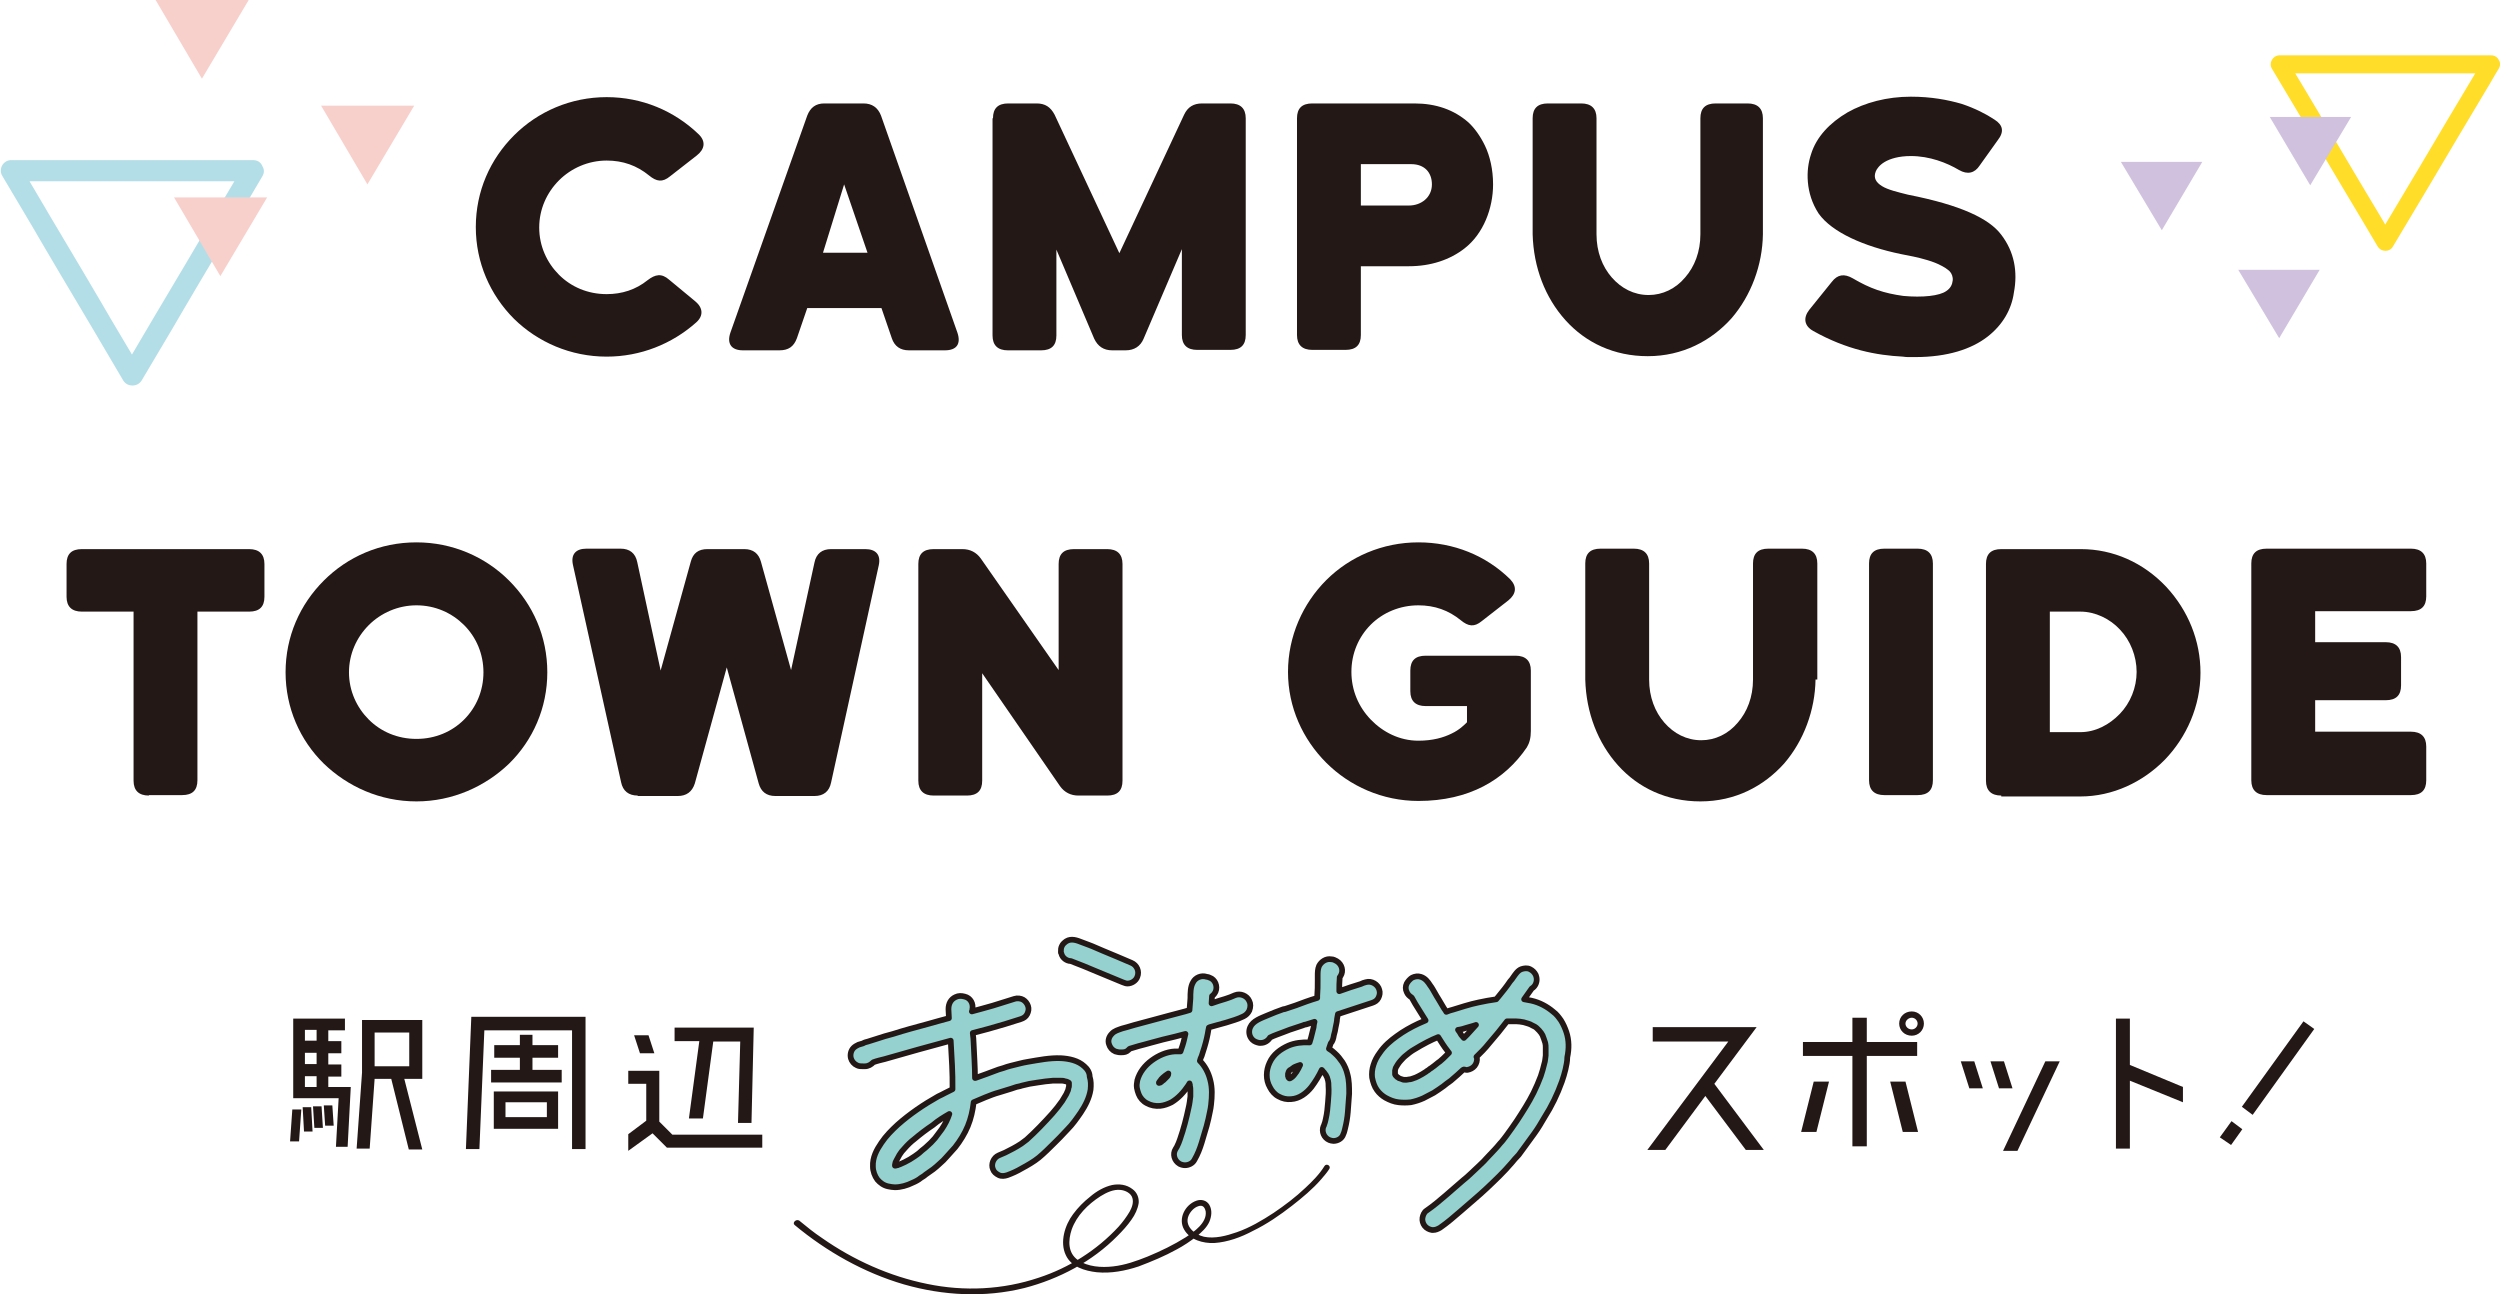
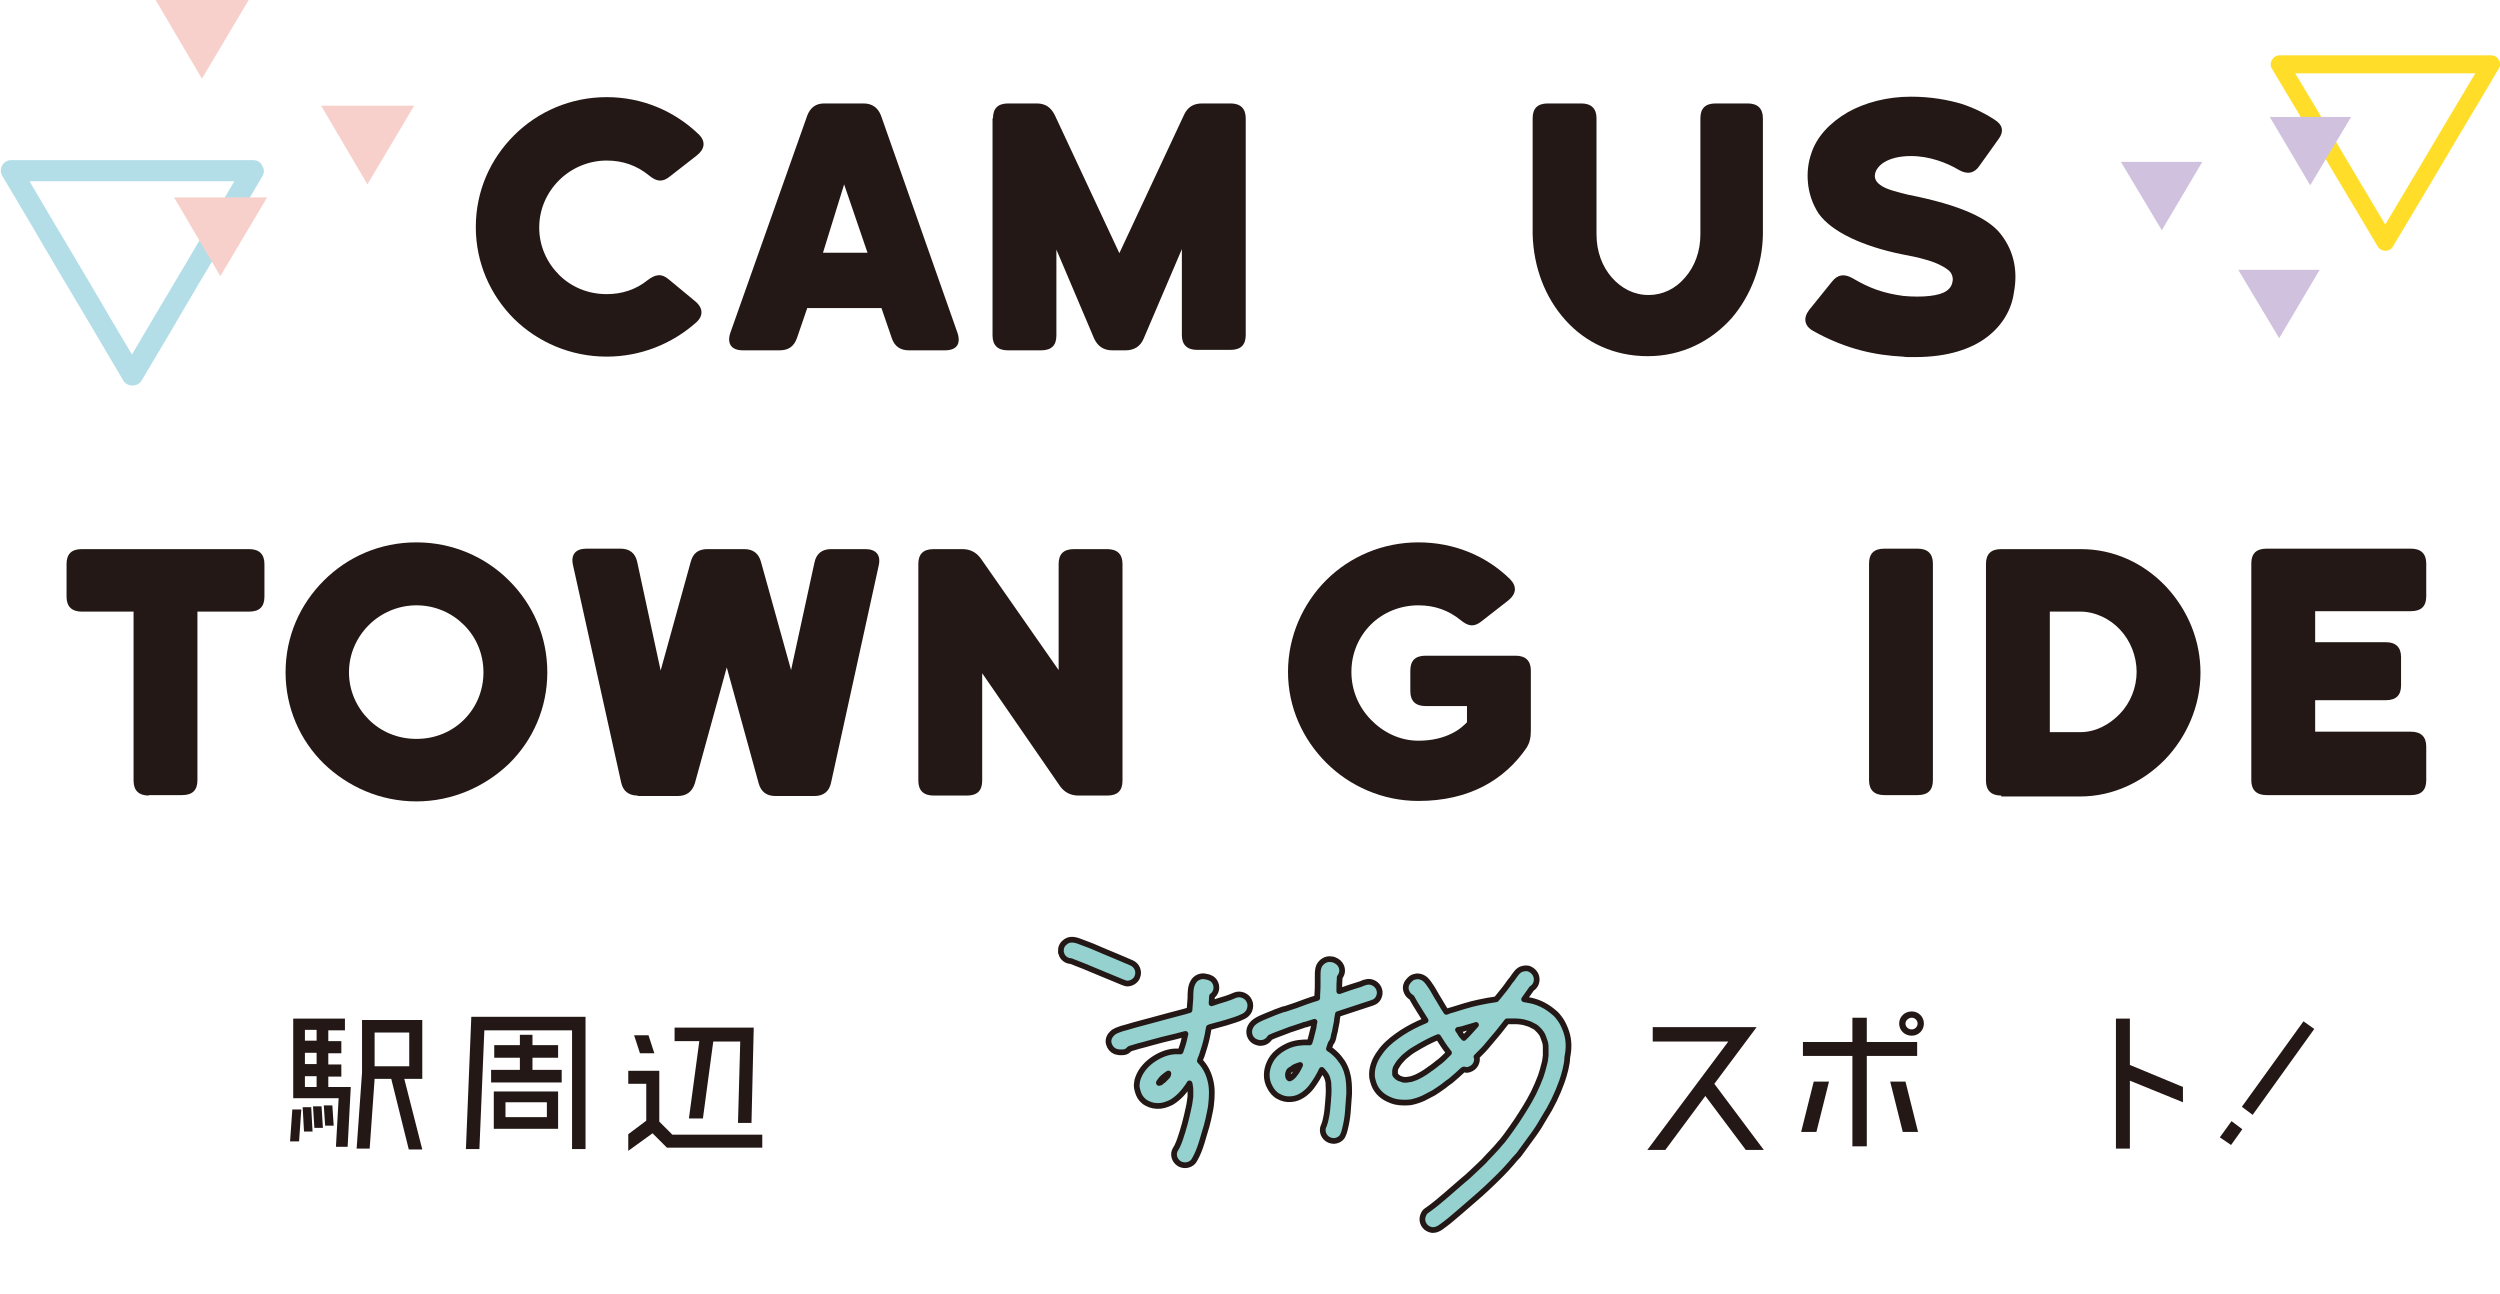
<svg xmlns="http://www.w3.org/2000/svg" version="1.1" id="レイヤー_1" x="0px" y="0px" width="555.9px" height="287.8px" viewBox="0 0 555.9 287.8" style="enable-background:new 0 0 555.9 287.8;" xml:space="preserve">
  <style type="text/css">
	.st0{fill:#231815;}
	.st1{fill:#94D1CF;stroke:#231815;stroke-width:1.27;stroke-linecap:round;stroke-linejoin:round;stroke-miterlimit:10;}
	.st2{fill:#B3DEE8;}
	.st3{fill:#F8D0CB;}
	.st4{fill:#FFDD29;}
	.st5{fill:#D0C2DF;}
</style>
  <g>
    <path class="st0" d="M134.9,79.3c-8,0-15.3-3.2-20.6-8.4c-5.3-5.3-8.5-12.5-8.5-20.4c0-8,3.2-15.1,8.5-20.4   c5.3-5.3,12.6-8.5,20.6-8.5c7.8,0,15,3,20.5,8.3c1.6,1.6,1.3,3.3-0.5,4.7l-5.9,4.6c-1.7,1.4-3,1.2-4.7-0.2   c-2.7-2.2-5.8-3.3-9.4-3.3c-4.1,0-7.9,1.7-10.6,4.4c-2.7,2.7-4.4,6.4-4.4,10.5c0,4.1,1.7,7.8,4.4,10.5c2.7,2.7,6.4,4.3,10.6,4.3   c3.4,0,6.5-1,9.1-3.1c1.7-1.3,3.1-1.6,4.8-0.1l5.8,4.8c1.7,1.4,1.9,3.2,0.2,4.7C149.4,76.5,142.4,79.3,134.9,79.3z" />
    <path class="st0" d="M192,23c1.9,0,3.2,0.9,3.9,2.7L212.9,74c0.8,2.4-0.1,3.9-2.8,3.9h-8c-1.9,0-3.2-0.9-3.8-2.7l-2.3-6.7h-16.5   l-2.3,6.7c-0.7,1.9-1.9,2.7-3.9,2.7h-8.1c-2.6,0-3.6-1.5-2.8-3.9l17.1-48.3c0.7-1.8,1.9-2.7,3.8-2.7H192z M192.9,56.2L187.7,41   L183,56.2H192.9z" />
    <path class="st0" d="M220.8,26.3c0-2.2,1.1-3.3,3.4-3.3h6.3c1.9,0,3.1,0.8,4,2.5l14.4,30.8l14.4-30.8c0.8-1.7,2.1-2.5,4-2.5h6.3   c2.2,0,3.4,1.1,3.4,3.3v48.2c0,2.2-1.1,3.3-3.4,3.3h-7.4c-2.2,0-3.4-1.1-3.4-3.3V55.4l-8.5,19.9c-0.7,1.7-2.1,2.6-4,2.6h-3   c-1.9,0-3.2-0.9-4-2.6l-8.4-19.8v19.1c0,2.2-1.1,3.3-3.4,3.3h-7.4c-2.2,0-3.4-1.1-3.4-3.3V26.3z" />
-     <path class="st0" d="M332,41c0,5.4-2.2,11-6.3,14.2c-3.3,2.6-7.6,4-12.4,4h-10.7v15.3c0,2.2-1.1,3.3-3.4,3.3h-7.4   c-2.2,0-3.4-1.1-3.4-3.3V26.3c0-2.2,1.1-3.3,3.4-3.3h22.7c4.8,0,8.8,1.4,12,4.2c1.2,1.1,2.6,2.9,3.7,5.2   C331.3,34.7,332,37.7,332,41z M318.4,41c0-2.6-1.6-4.5-4.6-4.5h-11.2v9.2h10.7C316,45.7,318.4,43.9,318.4,41z" />
    <path class="st0" d="M388.6,23c2.2,0,3.4,1.1,3.4,3.3v25.8c-0.1,6.8-2.6,13.6-7,18.7c-4.5,5-10.9,8.4-18.6,8.4   c-7.5,0-13.8-3-18.3-8s-7.1-11.7-7.3-19.1V26.3c0-2.2,1.1-3.3,3.4-3.3h7.4c2.2,0,3.4,1.1,3.4,3.3v25.8c0,3.9,1.3,7.2,3.4,9.6   c2.1,2.4,4.9,3.9,8.2,3.9c3.1,0,6-1.4,8.1-3.9c2.1-2.4,3.4-5.7,3.4-9.6V26.3c0-2.2,1.1-3.3,3.4-3.3H388.6z" />
    <path class="st0" d="M432.8,64.7c0.9-0.6,1.3-1.4,1.4-2.3c0.1-0.8-0.2-1.6-0.7-2.1c-0.2-0.2-0.5-0.4-0.9-0.7   c-0.8-0.5-2.2-1.3-4.9-2c-1.3-0.4-3-0.7-5-1.1c-8.2-1.7-15.3-4.8-18.3-9c-1.5-2.3-2.2-4.7-2.4-7c-0.2-2.3,0.1-4.4,0.7-6.2   c1.2-3.9,4.2-7,8.1-9.3c3.9-2.2,8.8-3.5,14.1-3.5c4.5,0,8.2,0.7,11.3,1.6c3,1,5.5,2.3,7.3,3.5c1.9,1.2,2.2,2.7,0.7,4.6l-4,5.6   c-1.1,1.7-2.7,2.1-4.6,1c-2.7-1.6-6.5-3.1-10.7-3.1c-2.7,0-4.6,0.6-5.8,1.3s-1.8,1.6-2,2.1c-0.6,1.5,0.1,2.5,1.4,3.3   c1.3,0.8,3.4,1.3,5.8,1.9c11.7,2.3,18,5.3,20.7,8.9c2.9,3.8,3.7,8.2,2.8,12.9c-0.5,3.6-2.4,7.1-5.9,9.8c-3.5,2.7-8.8,4.5-16,4.5   h-1.3c-0.5,0-1,0-1.5-0.1c-5.8-0.3-12.4-1.5-19.9-5.7c-2-1.1-2.3-2.9-0.9-4.7l5-6.2c1.3-1.7,2.8-1.9,4.7-0.8   c3.9,2.3,6.9,3.3,11.2,3.9C427.5,66.2,431.3,65.8,432.8,64.7z" />
    <path class="st0" d="M33.1,176.9c-2.2,0-3.4-1.1-3.4-3.3V136H18.2c-2.2,0-3.4-1.1-3.4-3.3v-7.3c0-2.2,1.1-3.3,3.4-3.3h37.2   c2.2,0,3.4,1.1,3.4,3.3v7.3c0,2.2-1.1,3.3-3.4,3.3H43.9v37.5c0,2.2-1.1,3.3-3.4,3.3H33.1z" />
    <path class="st0" d="M92.6,178.2c-8.1,0-15.3-3.3-20.6-8.4c-5.3-5.2-8.5-12.4-8.5-20.3c0-8,3.2-15.1,8.5-20.4   c5.3-5.3,12.5-8.5,20.6-8.5c8,0,15.3,3.2,20.6,8.5c5.3,5.3,8.5,12.4,8.5,20.4c0,7.9-3.2,15.1-8.5,20.3   C107.9,174.9,100.6,178.2,92.6,178.2z M92.6,134.6c-4.1,0-7.9,1.7-10.6,4.4c-2.7,2.7-4.4,6.4-4.4,10.5c0,4.1,1.7,7.8,4.4,10.5   c2.7,2.7,6.4,4.3,10.6,4.3s7.9-1.6,10.6-4.3c2.7-2.7,4.3-6.4,4.3-10.5c0-4.1-1.6-7.8-4.3-10.5C100.5,136.3,96.8,134.6,92.6,134.6z" />
    <path class="st0" d="M141.8,176.9c-2,0-3.3-1-3.7-3l-10.7-48.3c-0.5-2.3,0.6-3.6,3-3.6h7.6c2,0,3.3,1,3.7,3l5.2,24.1l6.7-24.2   c0.5-1.9,1.7-2.8,3.7-2.8h8.2c2,0,3.2,1,3.7,2.8l6.7,24.1l5.2-23.9c0.4-2,1.7-3,3.7-3h7.6c2.4,0,3.5,1.3,3,3.6l-10.6,48.3   c-0.4,2-1.7,3-3.7,3h-8.7c-2,0-3.2-1-3.7-2.8l-7.1-25.8l-7.1,25.8c-0.6,1.9-1.9,2.8-3.8,2.8H141.8z" />
    <path class="st0" d="M207.6,176.9c-2.2,0-3.4-1.1-3.4-3.3v-48.2c0-2.2,1.1-3.3,3.4-3.3h6.4c1.7,0,3.1,0.7,4.1,2.1l17.3,24.8v-23.6   c0-2.2,1.1-3.3,3.4-3.3h7.4c2.2,0,3.4,1.1,3.4,3.3v48.2c0,2.2-1.1,3.3-3.4,3.3h-6.4c-1.7,0-3.1-0.7-4.1-2.1l-17.3-25.1v23.9   c0,2.2-1.1,3.3-3.4,3.3H207.6z" />
    <path class="st0" d="M315.4,178.1c-8,0-15.3-3.3-20.5-8.5c-5.2-5.2-8.5-12.3-8.5-20.2c0-7.9,3.3-15.2,8.5-20.4   c5.2-5.2,12.5-8.4,20.5-8.4c7.8,0,15,2.9,20.4,8.2c1.6,1.7,1.3,3.3-0.4,4.7l-5.9,4.6c-1.7,1.4-3,1.2-4.7-0.2   c-2.7-2.2-5.8-3.3-9.4-3.3c-4.1,0-7.9,1.6-10.6,4.3c-2.7,2.7-4.3,6.4-4.3,10.5c0,4.1,1.6,7.8,4.3,10.6c2.7,2.8,6.4,4.7,10.6,4.7   c3.2,0,5.6-0.7,7.4-1.6c1.7-0.8,2.8-1.9,3.4-2.5v-3.6h-9.2c-2.2,0-3.4-1.1-3.4-3.3v-4.6c0-2.2,1.1-3.3,3.4-3.3h20   c2.2,0,3.4,1.1,3.4,3.3v13.4c0,1.6-0.3,2.7-0.9,3.7C334.6,173.4,326.7,178.1,315.4,178.1z" />
-     <path class="st0" d="M403.7,151.1c-0.1,6.8-2.6,13.6-7,18.7c-4.5,5-10.8,8.4-18.6,8.4c-7.5,0-13.8-3-18.3-8   c-4.5-5-7.1-11.7-7.3-19.1v-25.8c0-2.2,1.1-3.3,3.4-3.3h7.4c2.2,0,3.4,1.1,3.4,3.3v25.8c0,3.9,1.3,7.2,3.4,9.6   c2.1,2.4,4.9,3.9,8.2,3.9c3.1,0,6-1.4,8.1-3.9c2.1-2.4,3.4-5.7,3.4-9.6v-25.8c0-2.2,1.1-3.3,3.4-3.3h7.5c2.2,0,3.4,1.1,3.4,3.3   V151.1z" />
    <path class="st0" d="M426.4,122c2.2,0,3.4,1.1,3.4,3.3v48.2c0,2.2-1.1,3.3-3.4,3.3H419c-2.2,0-3.4-1.1-3.4-3.3v-48.2   c0-2.2,1.1-3.3,3.4-3.3H426.4z" />
    <path class="st0" d="M445,176.9c-2.2,0-3.4-1.1-3.4-3.3v-48.2c0-2.2,1.1-3.3,3.4-3.3h17.7c7.2,0,13.9,3,19,8.4   c4.9,5.3,7.6,12,7.6,19.1c0,7.4-3.1,14.3-7.9,19.3c-4.9,5-11.6,8.2-18.8,8.2H445z M455.8,136v26.8h6.8c3.3,0,6.4-1.6,8.8-4.1   c2.3-2.4,3.7-5.8,3.7-9.3s-1.4-7-3.7-9.4c-2.2-2.4-5.5-4-8.8-4H455.8z" />
    <path class="st0" d="M539.5,173.5c0,2.2-1.1,3.3-3.4,3.3H504c-2.2,0-3.4-1.1-3.4-3.3v-48.2c0-2.2,1.1-3.3,3.4-3.3h32.1   c2.2,0,3.4,1.1,3.4,3.3v7.3c0,2.2-1.1,3.3-3.4,3.3h-21.3v6.9h15.7c2.2,0,3.4,1.1,3.4,3.3v6.3c0,2.2-1.1,3.3-3.4,3.3h-15.7v7h21.3   c2.2,0,3.4,1.1,3.4,3.3V173.5z" />
  </g>
  <g>
    <g>
      <path class="st0" d="M64.5,253.8l0.5-7.1H67l-0.5,7.1H64.5z M73,239.3v2.4H78L77.3,255h-2.6l0.6-10.8H65.2v-17.7h11.5v2.6H73v2.4    h2.9v2.7H73v2.5h2.9v2.7H73z M67.3,246.2h1.9l0.3,5.4h-1.9L67.3,246.2z M70.4,229h-2.6v2.4h2.6V229z M70.4,236.6v-2.5h-2.6v2.5    H70.4z M67.8,239.3v2.4h2.6v-2.4H67.8z M69.6,246h1.9l0.3,4.8h-1.9L69.6,246z M72,245.8h1.9l0.3,4.5h-1.9L72,245.8z M93.9,226.7    v13.2h-4l4,15.7h-3l-3.9-15.7h-3.7l-1.1,15.5h-2.9l1.2-16.9v-11.7H93.9z M91,237.1v-7.5h-7.7v7.5H91z" />
      <path class="st0" d="M104.8,226.1h25.4v29.4h-3v-26.4h-19.5l-1.1,26.4h-3L104.8,226.1z M118.4,235.2v2.7h6.5v2.8h-15.7v-2.8h6.4    v-2.7h-5.7v-2.8h5.7v-2.3h2.8v2.3h5.7v2.8H118.4z M109.8,251v-8.3h14.3v8.3H109.8z M112.4,245.1v3.3h9.2v-3.3H112.4z" />
      <path class="st0" d="M149.5,252.3h20v2.9h-21.2l-3.2-3.2l-5.4,3.9v-3.7l4-3v-8.2h-4v-2.9h6.9v11.3L149.5,252.3z M145.5,234.2h-3.2    l-1.3-4h3.2L145.5,234.2z M153.2,248.6l2.3-17.1H150v-3h17.6l-0.5,21.2h-3l0.5-18.1h-6l-2.3,17.1H153.2z" />
    </g>
  </g>
  <g>
    <g>
      <path class="st0" d="M367.6,228.4h23l-9.4,12.6l11,14.7h-4l-9-12l-8.9,12h-4l18-24.1h-16.8V228.4z" />
      <path class="st0" d="M400.5,251.7l2.8-11.2h3.4l-2.8,11.2H400.5z M426.3,234.8h-11.2v20.1h-3.2v-20.1h-11v-3.1h11v-5.4h3.2v5.4    h11.2V234.8z M423.7,240.5l2.8,11.2h-3.4l-2.8-11.2H423.7z M425.1,230.3c-1.6,0-2.8-1.2-2.8-2.7c0-1.5,1.2-2.7,2.8-2.7    c1.5,0,2.7,1.2,2.7,2.7C427.8,229.1,426.6,230.3,425.1,230.3z M425.1,226.3c-0.7,0-1.4,0.6-1.4,1.3c0,0.7,0.6,1.3,1.4,1.3    c0.7,0,1.3-0.6,1.3-1.3C426.4,226.9,425.8,226.3,425.1,226.3z" />
-       <path class="st0" d="M439,236l1.9,6h-3l-1.9-6H439z M445.6,236l1.9,6h-3l-1.9-6H445.6z M454.8,236h3.2l-9.4,19.9h-3.2L454.8,236z" />
      <path class="st0" d="M485.4,241.7v3.4l-11.8-4.8v15.1h-3.1v-28.9h3.1v10.3L485.4,241.7z" />
      <path class="st0" d="M493.6,252.9l2.6-3.6l2.4,1.8l-2.5,3.5L493.6,252.9z M514.6,228.8l-13.7,19.1l-2.4-1.8l13.7-19L514.6,228.8z" />
    </g>
  </g>
  <g>
-     <path class="st1" d="M241.1,237.1c-1.4-1.3-3.4-1.7-5.2-1.8c-2.5-0.1-4.9,0.4-7.3,0.8c-1.3,0.2-2.6,0.6-3.9,0.9   c-0.5,0.1-1,0.3-1.6,0.5c-0.7,0.2-1.4,0.4-2.1,0.7c-0.5,0.2-1.1,0.4-1.6,0.6c-0.8,0.3-1.7,0.6-2.5,0.9c0,0,0,0-0.1,0   c0-2.5-0.2-5.1-0.3-7.6c0-0.8-0.1-1.6-0.2-2.4c1.1-0.3,2.2-0.6,3.4-0.9c2.5-0.7,4.9-1.4,7.3-2.2c0.6-0.2,1.1-0.5,1.4-1.1   c0.3-0.6,0.4-1.2,0.2-1.8c-0.2-0.6-0.6-1.1-1.1-1.4c-0.5-0.3-1.3-0.4-1.9-0.2c-1.6,0.5-3.2,1-4.8,1.5c-1.5,0.4-3.1,0.9-4.7,1.3   c0.1-0.1,0.1-0.2,0.1-0.4c0.3-1.3-0.4-2.6-1.7-2.9c-0.7-0.2-1.4-0.2-2,0.1c-1.1,0.5-1.6,1.5-1.6,2.7c0,0.7,0.1,1.3,0.1,2   c-1.6,0.4-3.2,0.9-4.7,1.3c-2.6,0.7-5.2,1.4-7.7,2.2c-1.2,0.3-2.5,0.7-3.7,1.1c-0.6,0.2-1.3,0.4-1.9,0.6c-0.4,0.1-0.8,0.2-1.1,0.4   c-0.3,0.1-0.7,0.2-1,0.3c-0.4,0.2-0.8,0.4-1.1,0.7c-0.6,0.6-0.8,1.5-0.6,2.3c0.2,0.7,0.7,1.3,1.4,1.6c0.4,0.2,0.8,0.2,1.3,0.2   c0.1,0,0.3,0,0.4,0c0.8,0,1.4-0.4,1.9-0.9c0.8-0.3,1.7-0.5,2.5-0.7c4.9-1.4,9.8-2.8,14.7-4.1c0.1,1.8,0.2,3.7,0.3,5.5   c0.1,1.7,0.1,3.5,0.1,5.3c-1.1,0.5-2.1,1.1-3.2,1.6c-3.2,1.8-6.3,3.9-9,6.3c-1.3,1.2-2.6,2.5-3.6,4c-1.1,1.6-2,3.3-1.9,5.3   c0,1,0.4,2.1,1,2.9c0.6,0.7,1.4,1.3,2.4,1.5c0.5,0.1,1,0.2,1.5,0.2c1.3,0,2.7-0.4,3.9-1c0.7-0.3,1.3-0.6,1.9-1.1   c0.3-0.2,0.7-0.4,1-0.7c0.6-0.4,1.1-0.8,1.7-1.2c0.5-0.4,1-0.8,1.4-1.2c0.6-0.5,1.2-1.1,1.7-1.7c0.6-0.7,1.2-1.3,1.8-2   c1.1-1.4,2.1-3,2.8-4.7c0.7-1.7,1.1-3.5,1.3-5.3c0.9-0.4,1.7-0.7,2.6-1.1c1-0.4,2-0.8,3.1-1.1c1.2-0.4,2.4-0.7,3.5-1.1   c0.5-0.2,1-0.2,1.5-0.4c0.6-0.1,1.1-0.3,1.7-0.4c0.6-0.1,1.3-0.2,1.9-0.3c1.1-0.2,2.2-0.3,3.3-0.4c0.6,0,1.3,0,1.9,0   c0.2,0,0.5,0,0.7,0.1c0.2,0,0.3,0.1,0.5,0.1c0.1,0,0.1,0.1,0.2,0.1c0,0,0,0,0,0c0.1,0,0.1,0.1,0.2,0.1c0,0,0,0,0.1,0.1c0,0,0,0,0,0   c0,0,0,0,0,0c0,0,0,0.1,0,0.1c0,0,0,0.1,0,0.1c0,0.1,0,0.1,0,0.2c0,0.1,0,0.2,0,0.2c0,0.2,0,0.3-0.1,0.5c0,0.2-0.1,0.4-0.1,0.5   c-0.1,0.3-0.3,0.6-0.4,0.9c-0.3,0.5-0.6,1-0.9,1.5c-0.7,1-1.4,1.9-2.2,2.8c-1.8,2-3.7,4-5.7,5.8c-0.4,0.3-0.8,0.6-1.2,0.9   c-1.2,0.8-2.4,1.4-3.6,2c-0.5,0.2-0.9,0.4-1.4,0.6c-1.2,0.5-1.8,2-1.3,3.1c0.2,0.6,0.7,1,1.3,1.3c0.6,0.3,1.3,0.2,1.9,0   c1.1-0.4,2.2-0.9,3.2-1.5c1.3-0.7,2.7-1.5,3.8-2.4c1.2-1,2.4-2.2,3.5-3.3c0.4-0.4,0.8-0.8,1.2-1.2c0.6-0.6,1.1-1.2,1.7-1.8   c1.1-1.1,2-2.4,2.9-3.7c1-1.5,1.9-3.2,2.2-5.1c0.1-1,0.1-2-0.2-2.9C242.3,238.5,241.8,237.7,241.1,237.1z M211.1,247.7   c-0.2,0.6-0.4,1.1-0.7,1.7c-0.3,0.6-0.6,1.1-1,1.7c-0.5,0.7-1,1.3-1.5,2c-0.6,0.7-1.2,1.3-1.9,1.9c-0.4,0.4-0.9,0.7-1.3,1.1   c-0.4,0.4-0.9,0.7-1.3,1c-0.7,0.5-1.4,0.9-2.2,1.3c-0.4,0.2-0.7,0.3-1.1,0.5c-0.2,0.1-0.4,0.1-0.5,0.2c-0.1,0-0.2,0-0.4,0.1   c-0.1,0-0.1,0-0.2,0c0,0,0,0,0,0c0-0.1,0-0.1,0-0.2c0-0.2,0.1-0.3,0.1-0.5c0.1-0.2,0.2-0.4,0.3-0.6c0.2-0.4,0.4-0.7,0.6-1.1   c0.3-0.5,0.7-1,1.1-1.4c0.7-0.8,1.4-1.5,2.2-2.1c1.3-1.1,2.6-2.1,4.1-3.1C208.7,249.1,209.9,248.4,211.1,247.7   C211.1,247.7,211.1,247.7,211.1,247.7z" />
    <path class="st1" d="M250.7,218.7c0.9,0,1.9-0.6,2.2-1.5c0.5-1.2-0.1-2.6-1.3-3.1c-2.1-0.9-4.2-1.8-6.4-2.7c-1-0.4-2-0.9-3.1-1.3   c-0.5-0.2-1.1-0.4-1.6-0.6c-1-0.4-2.3-0.9-3.4-0.2c-0.4,0.3-0.8,0.6-1,1.1c-0.2,0.4-0.2,0.8-0.2,1.3c0,0.1,0,0.2,0.1,0.3   c0.2,1,1.2,1.7,2.1,1.7c1.9,0.7,3.8,1.5,5.7,2.3c1.9,0.8,3.9,1.6,5.8,2.4C250.1,218.6,250.4,218.7,250.7,218.7z" />
    <path class="st1" d="M277.8,222.6c-0.5-1.2-2-1.8-3.2-1.3c-0.7,0.3-1.4,0.6-2.1,0.8c-1,0.3-2,0.6-3.1,1c0-0.5,0.1-1.1,0.1-1.6   c0.4-0.3,0.6-0.6,0.8-1c0.5-1.2-0.1-2.7-1.3-3.1c-0.2-0.1-0.5-0.2-0.7-0.2c-1.2-0.4-2.5,0.2-3,1.2c-0.6,1-0.6,2.4-0.6,3.6   c-0.1,0.9-0.1,1.7-0.2,2.6c-0.3,0.1-0.7,0.2-1,0.3c-2.4,0.6-4.8,1.3-7.1,1.9c-1.4,0.4-2.7,0.7-4.1,1.1c-0.6,0.2-1.1,0.3-1.7,0.5   c-0.4,0.1-0.7,0.2-1.1,0.3c-0.8,0.3-1.7,0.5-2.3,1.2c-0.6,0.6-0.9,1.5-0.6,2.3c0.2,0.7,0.7,1.3,1.4,1.6c0.4,0.1,0.7,0.2,1.1,0.2   c0.1,0,0.2,0,0.3,0c0.6,0,1.1-0.1,1.5-0.5c0.1-0.1,0.2-0.2,0.3-0.3c0.7-0.2,1.3-0.4,2-0.6c0.9-0.2,1.8-0.5,2.6-0.7   c1.8-0.5,3.7-1,5.5-1.4c0.8-0.2,1.5-0.4,2.3-0.6c-0.1,0.4-0.2,0.9-0.3,1.3c-0.2,0.9-0.5,1.7-0.8,2.6c-0.4,0-0.9,0-1.3,0   c-1.8,0.1-3.6,0.9-5.1,2c-1.5,1.1-2.7,2.6-3.2,4.4c-0.1,0.6-0.2,1.1-0.1,1.7c0.1,0.5,0.2,0.9,0.4,1.4c0.3,0.8,1,1.6,1.8,2   c0.9,0.5,1.9,0.7,3,0.6c0.9-0.1,1.7-0.4,2.5-0.8c1.5-0.9,2.7-2.2,3.7-3.7c0.1-0.2,0.2-0.3,0.3-0.5c0.1,0.2,0.1,0.4,0.1,0.6   c0.1,0.3,0.1,0.7,0.1,1c0,0.4,0,0.8,0,1.3c-0.1,0.8-0.2,1.7-0.4,2.5c-0.5,2.4-1.1,4.7-1.9,7c-0.2,0.6-0.4,1.1-0.7,1.7   c-0.1,0.2-0.2,0.3-0.3,0.5c-0.7,1.1-0.3,2.6,0.9,3.3c0.4,0.2,0.8,0.3,1.2,0.3c0.8,0,1.7-0.4,2.1-1.2c0.7-1.2,1.2-2.5,1.6-3.8   c0.4-1.2,0.7-2.5,1.1-3.7c0.1-0.5,0.3-1.1,0.4-1.6c0.2-1.1,0.5-2.1,0.6-3.2c0.2-1.8,0.3-3.7-0.2-5.5c-0.4-1.6-1.2-3.1-2.3-4.2   c0.1-0.4,0.2-0.7,0.4-1.1c0.2-0.6,0.4-1.2,0.6-1.9c0.4-1.3,0.7-2.6,0.9-3.9c0-0.2,0.1-0.3,0.1-0.5c0.1,0,0.1,0,0.2-0.1   c1.2-0.3,2.4-0.7,3.6-1c1.3-0.4,2.7-0.8,3.9-1.4c0.6-0.3,1-0.7,1.3-1.3C278.1,223.9,278.1,223.2,277.8,222.6z M259.4,239.5   c-0.2,0.2-0.4,0.4-0.7,0.7c-0.2,0.1-0.3,0.2-0.5,0.4c-0.1,0.1-0.3,0.2-0.4,0.2c0,0,0,0-0.1,0c0,0,0,0,0-0.1   c0.1-0.1,0.1-0.2,0.2-0.3c0.1-0.1,0.2-0.2,0.3-0.4c0.1-0.1,0.3-0.3,0.4-0.4c0.2-0.2,0.4-0.3,0.6-0.5c0.2-0.1,0.4-0.3,0.6-0.4   C259.8,239.1,259.6,239.3,259.4,239.5z" />
    <path class="st1" d="M285.5,224.5C285.5,224.5,285.6,224.5,285.5,224.5C285.6,224.5,285.6,224.5,285.5,224.5   C285.6,224.5,285.6,224.5,285.5,224.5z" />
    <path class="st1" d="M296.6,230.2c0.2-0.6,0.3-1.2,0.4-1.8c0.1-0.6,0.3-1.2,0.3-1.8c0.1-0.4,0.1-0.7,0.2-1.1   c2.5-0.8,5.1-1.7,7.6-2.5c0.6-0.2,1.1-0.5,1.4-1.1c0.3-0.6,0.4-1.2,0.2-1.8c-0.3-1.2-1.7-2.1-3-1.7c-0.4,0.1-0.7,0.2-1.1,0.4   c-1.6,0.5-3.2,1-4.8,1.6c0,0,0,0,0,0c0-1,0-2.1,0.1-3.1c0.1-0.1,0.1-0.2,0.2-0.3c0.7-1.1,0.3-2.6-0.9-3.3c-0.4-0.2-0.7-0.4-1.2-0.4   c-1.1-0.2-2.2,0.5-2.7,1.5c-0.3,0.7-0.3,1.5-0.3,2.2c0,0.3,0,0.7,0,1c0,1.1,0,2.3-0.1,3.4c0,0.2,0,0.4,0,0.5   c-1.7,0.5-3.3,1.1-4.9,1.7c0.1,0,0.2-0.1,0.3-0.1c-0.9,0.3-1.8,0.6-2.7,0.9c0,0-0.1,0-0.1,0c0,0-0.1,0-0.1,0   c-1.2,0.4-2.4,0.9-3.6,1.4c-0.7,0.3-1.5,0.6-2.2,1c-0.7,0.4-1.3,0.9-1.6,1.6c-0.4,0.9-0.3,2,0.5,2.8c0.4,0.4,1,0.6,1.5,0.7   c0.1,0,0.2,0,0.4,0c0.8,0,1.6-0.5,2-1.2c1-0.5,2-0.8,3-1.2c0.6-0.2,1.2-0.5,1.9-0.7c-0.1,0-0.2,0.1-0.3,0.1   c0.9-0.3,1.8-0.6,2.7-0.9c0.2-0.1,0.5-0.2,0.7-0.2c0.6-0.2,1.3-0.4,1.9-0.6c-0.1,0.4-0.2,0.8-0.2,1.2c-0.2,0.8-0.4,1.6-0.6,2.4   c-0.1,0.3-0.2,0.6-0.3,1c-1.6-0.1-3.3,0.1-4.7,0.7c-1.8,0.8-3.4,2-4.2,3.8c-0.8,1.7-0.9,3.8,0.1,5.5c0.4,0.8,1.1,1.6,1.9,2   c0.9,0.5,1.8,0.7,2.8,0.6c1.8-0.1,3.4-1.3,4.5-2.7c0.9-1.2,1.7-2.5,2.3-3.8c0,0,0,0,0,0c0.1,0.1,0.1,0.1,0.2,0.2   c0.1,0.2,0.3,0.3,0.4,0.5c0.1,0.1,0.2,0.3,0.3,0.4c0.1,0.2,0.2,0.4,0.3,0.6c0.1,0.2,0.1,0.5,0.2,0.7c0.1,0.4,0.1,0.7,0.1,1.1   c0.1,1.2,0,2.4-0.1,3.6c-0.1,1.3-0.2,2.5-0.5,3.8c-0.1,0.5-0.2,0.9-0.4,1.4c0,0.1,0,0.1-0.1,0.2c-0.5,1.2,0.1,2.6,1.3,3.1   c0.3,0.1,0.6,0.2,0.9,0.2c0.9,0,1.9-0.5,2.2-1.5c0.2-0.4,0.3-0.9,0.4-1.3c0.3-1.2,0.5-2.4,0.6-3.6c0.1-1.4,0.2-2.7,0.3-4.1   c0-1.5,0-3-0.4-4.4c-0.2-0.9-0.6-1.8-1.1-2.6c-0.5-0.7-1-1.4-1.7-2c-0.4-0.4-0.8-0.7-1.3-1c0.1-0.4,0.3-0.8,0.4-1.2   C296.3,231.6,296.5,230.9,296.6,230.2z M288.3,238.3c-0.2,0.3-0.4,0.5-0.6,0.8c-0.1,0.1-0.3,0.3-0.4,0.4c-0.1,0.1-0.2,0.1-0.3,0.2   c-0.1,0-0.1,0.1-0.2,0.1c0,0,0,0,0,0c0,0-0.1,0-0.1,0c0,0,0,0,0,0c0,0,0,0-0.1-0.1c0,0,0-0.1-0.1-0.1c0,0,0-0.1,0-0.1   c0-0.1,0-0.1-0.1-0.2c0,0,0-0.1,0-0.1c0-0.1,0-0.2,0-0.2c0-0.1,0-0.2,0-0.2c0,0,0-0.1,0-0.1c0-0.1,0.1-0.2,0.1-0.3   c0-0.1,0.1-0.1,0.1-0.2c0.1-0.1,0.1-0.2,0.2-0.2c0.1-0.1,0.2-0.2,0.3-0.2c0.1-0.1,0.3-0.2,0.4-0.3c0.1-0.1,0.3-0.2,0.5-0.3   c0.2-0.1,0.3-0.1,0.5-0.2c0.2-0.1,0.4-0.1,0.6-0.2C288.9,237.3,288.6,237.8,288.3,238.3z" />
    <path class="st1" d="M348.3,229.5c-0.3-0.9-0.7-1.8-1.2-2.6c-0.5-0.7-1-1.4-1.7-1.9c-1.4-1.2-3.1-2.1-4.9-2.5   c-0.5-0.1-1.1-0.2-1.6-0.3c0.6-0.8,1.1-1.6,1.7-2.4c0.7-0.4,1.1-1.2,1.1-2c0-0.4-0.1-0.7-0.2-1c-0.3-0.6-0.7-1-1.3-1.3   c-0.6-0.3-1.3-0.2-1.9,0c-0.8,0.3-1.3,1.1-1.8,1.8c-0.2,0.3-0.4,0.6-0.7,0.9c-0.8,1.2-1.7,2.3-2.6,3.4c-0.2,0.2-0.3,0.4-0.5,0.6   c-1.3,0.2-2.6,0.4-3.9,0.7c-1,0.2-2.1,0.5-3.1,0.8c-0.9,0.3-1.7,0.5-2.6,0.8c-0.5,0.1-1,0.3-1.5,0.5c-0.2-0.4-0.5-0.7-0.7-1.1   c-0.6-1.1-1.3-2.1-1.9-3.2c-0.3-0.5-0.6-1.1-1-1.6c-0.5-0.8-1.1-1.6-2.1-1.9c-0.6-0.2-1.3-0.1-1.9,0.2c-0.2,0.1-0.4,0.3-0.6,0.5   c0,0,0,0,0,0c0,0,0,0,0,0c0,0,0,0,0,0c0,0-0.1,0.1-0.1,0.1c-0.2,0.2-0.3,0.4-0.5,0.7c-0.3,0.6-0.3,1.3,0,1.9   c0.2,0.5,0.6,0.9,1.1,1.2c0.5,0.9,1,1.8,1.6,2.7c0.5,0.8,1,1.6,1.5,2.4c-0.5,0.2-1.1,0.5-1.6,0.7c-1.7,0.8-3.3,1.7-4.8,2.8   c-1.4,1-2.8,2.2-3.8,3.7c-0.6,0.8-1.1,1.7-1.4,2.7c-0.3,0.9-0.4,1.9-0.3,2.8c0.2,1,0.5,2,1.1,2.8c0.5,0.7,1.2,1.3,1.9,1.7   c0.9,0.5,1.9,0.9,2.9,1c0.9,0.1,1.8,0.1,2.7,0c1-0.2,1.9-0.5,2.8-0.9c0.8-0.4,1.5-0.8,2.3-1.2c0.8-0.5,1.5-1,2.2-1.5   c0.5-0.4,1-0.8,1.6-1.2c0.5-0.4,1-0.9,1.5-1.3c0.4-0.4,0.8-0.7,1.2-1.1c0.1,0,0.1-0.1,0.2-0.1c0.2,0,0.4,0.1,0.5,0.1   c0.1,0,0.2,0,0.3,0c0.6-0.1,1.2-0.4,1.6-0.9c0.4-0.5,0.6-1.2,0.5-1.8c0-0.1,0-0.1-0.1-0.2c0.5-0.5,0.9-0.9,1.4-1.4   c0.5-0.5,0.9-1,1.4-1.6c1.4-1.6,2.7-3.2,4-4.9c0.7,0,1.4,0,2,0c0.6,0,1.1,0.1,1.7,0.2c0.3,0.1,0.7,0.2,1,0.3   c0.3,0.1,0.6,0.2,0.9,0.4c0.2,0.1,0.4,0.2,0.6,0.3c0.2,0.1,0.4,0.3,0.5,0.4c0.2,0.2,0.3,0.3,0.5,0.5c0.1,0.1,0.2,0.3,0.4,0.5   c0.1,0.2,0.2,0.3,0.3,0.5c0.1,0.3,0.2,0.5,0.3,0.8c0.1,0.3,0.2,0.6,0.3,0.9c0.1,0.4,0.1,0.7,0.1,1.1c0,0.6,0,1.1,0,1.7   c-0.1,0.6-0.1,1.2-0.3,1.8c-0.2,0.9-0.5,1.9-0.8,2.8c-0.5,1.3-1,2.5-1.6,3.7c-1.1,2.2-2.4,4.2-3.7,6.2c-0.8,1.2-1.6,2.3-2.4,3.4   c-0.4,0.5-0.8,1.1-1.3,1.6c-0.5,0.6-1,1.2-1.5,1.7c-0.6,0.6-1.1,1.2-1.7,1.8c-0.5,0.6-1.1,1.1-1.7,1.7c-0.6,0.6-1.2,1.1-1.7,1.6   c-0.5,0.5-1.1,1-1.6,1.4c-1.3,1.1-2.5,2.2-3.8,3.3c-1.4,1.2-2.8,2.4-4.4,3.5c-0.5,0.3-0.8,1-0.9,1.6c-0.1,0.6,0.1,1.3,0.5,1.8   c0.4,0.5,1,0.8,1.6,0.9c0.1,0,0.2,0,0.3,0c0.5,0,1-0.2,1.5-0.5c1.6-1.1,3.1-2.4,4.6-3.7c1.9-1.7,3.9-3.3,5.8-5.1   c1.9-1.8,3.8-3.6,5.5-5.6c0.5-0.6,1-1.2,1.6-1.8c0.4-0.5,0.7-1,1.1-1.5c0.8-1.1,1.6-2.2,2.4-3.3c0.8-1.1,1.5-2.3,2.2-3.5   c1.6-2.5,2.9-5.2,3.9-8c0.3-0.9,0.6-1.8,0.8-2.7c0.2-0.9,0.4-1.8,0.4-2.7C348.9,233.2,348.9,231.3,348.3,229.5z M326.2,228.5   c0.5-0.1,0.9-0.3,1.4-0.4c0.2-0.1,0.4-0.1,0.6-0.2c-0.6,0.7-1.3,1.4-1.9,2.1c-0.3,0.3-0.5,0.5-0.8,0.8c-0.2-0.2-0.4-0.5-0.6-0.7   c-0.2-0.4-0.4-0.7-0.7-1.1C325,228.9,325.6,228.7,326.2,228.5z M320.2,236c-0.6,0.4-1.1,0.9-1.7,1.3c-0.2,0.2-0.5,0.3-0.7,0.5   c-0.2,0.2-0.5,0.3-0.7,0.5c-0.6,0.4-1.1,0.7-1.7,1c-0.4,0.2-0.8,0.4-1.2,0.5c-0.3,0.1-0.5,0.2-0.8,0.2c-0.2,0-0.4,0.1-0.6,0.1   c-0.2,0-0.3,0-0.5,0c-0.2,0-0.3,0-0.5-0.1c-0.1,0-0.2-0.1-0.3-0.1c-0.1,0-0.2-0.1-0.3-0.1c-0.1,0-0.2-0.1-0.3-0.2   c-0.1,0-0.1-0.1-0.2-0.1c-0.1-0.1-0.1-0.1-0.2-0.2c0,0-0.1-0.1-0.1-0.1c0,0,0-0.1-0.1-0.1c0-0.1,0-0.1-0.1-0.2c0,0,0-0.1,0-0.1   c0-0.1,0-0.2,0-0.2c0-0.1,0-0.2,0-0.3c0-0.1,0-0.2,0-0.3c0-0.1,0.1-0.2,0.1-0.4c0.1-0.2,0.1-0.3,0.2-0.4c0.1-0.2,0.2-0.3,0.3-0.5   c0.2-0.3,0.4-0.6,0.7-0.9c0.3-0.3,0.6-0.7,1-1c0.6-0.5,1.2-1,1.9-1.4c1-0.6,2-1.2,3-1.7c0.8-0.4,1.6-0.8,2.4-1.1   c0.7,1.1,1.3,2.1,2.1,3.1c0.1,0.1,0.2,0.3,0.3,0.4c-0.1,0.1-0.2,0.2-0.4,0.4C321.2,235.1,320.7,235.6,320.2,236z" />
  </g>
  <g>
    <g>
-       <path class="st0" d="M176.7,272.4c7.1,5.9,15.4,10.6,24.3,13.2c8.7,2.5,18,3,26.8,0.8c7.7-2,15.1-5.9,20.7-11.6    c1.1-1.1,2.2-2.3,3.1-3.6c0.8-1.1,1.4-2.4,1.6-3.7c0.1-1.2-0.4-2.4-1.4-3.1c-1.3-1-2.9-1.2-4.5-0.9c-1.8,0.4-3.5,1.4-4.9,2.6    c-1.4,1.1-2.7,2.4-3.8,3.9c-1.8,2.4-3,6.2-1.6,9.1c1.2,2.6,4.2,3.5,6.9,3.8c3.1,0.3,6.3-0.3,9.3-1.3c2.9-1.1,5.8-2.3,8.5-3.8    c1.5-0.8,3-1.8,4.4-2.9c1.1-0.9,2.2-1.9,2.8-3.2c0.5-1.2,0.7-2.6,0-3.8c-0.6-1-1.8-1.3-2.9-0.9c-2.5,0.9-4.1,4-2.7,6.4    c1.3,2.3,4.2,3.1,6.7,3c3-0.2,6-1.3,8.6-2.7c3.1-1.5,6-3.5,8.7-5.6c2.3-1.8,4.6-3.7,6.5-5.9c0.6-0.7,1.3-1.5,1.8-2.3    c0.4-0.7-0.7-1.3-1.1-0.6c-1.1,1.8-2.7,3.4-4.2,4.8c-2.2,2.1-4.6,3.9-7.1,5.6c-2.6,1.7-5.3,3.3-8.2,4.3c-2.3,0.8-4.9,1.5-7.3,1    c-2.1-0.5-4.4-2.4-3.4-4.7c0.4-0.9,1.2-1.8,2.2-2.1c0.9-0.3,1.4,0.2,1.6,1.2c0.3,2.5-2.6,4.5-4.4,5.7c-2.7,1.7-5.6,3.1-8.5,4.3    c-2.5,1-5,1.9-7.7,2.2c-2.6,0.3-5.6,0.1-7.8-1.4c-2.3-1.6-2.2-4.4-1.4-6.8c1.1-3.1,3.6-5.6,6.4-7.4c1.3-0.8,2.9-1.6,4.5-1.4    c1,0.1,2.3,0.7,2.6,1.8c0.3,1-0.1,2.1-0.6,3c-0.7,1.2-1.6,2.4-2.5,3.4c-4.8,5.2-11,9.1-17.7,11.3c-8,2.7-16.6,3.1-24.8,1.4    c-8.4-1.7-16.4-5.3-23.4-10.2c-1.8-1.2-3.4-2.5-5.1-3.9C177,271,176.1,271.9,176.7,272.4L176.7,272.4z" />
-     </g>
+       </g>
  </g>
  <g>
    <path class="st2" d="M54.2,36.8c-3,5.1-6.1,10.2-9.1,15.4c-4.8,8.2-9.7,16.3-14.5,24.5l-3.3,5.6h4.1c-3-5.1-6.1-10.2-9.1-15.4   c-4.8-8.2-9.7-16.3-14.5-24.5c-1.1-1.9-2.2-3.7-3.3-5.6c-0.7,1.2-1.4,2.3-2,3.5c6.1,0,12.2,0,18.2,0c9.7,0,19.3,0,29,0   c2.2,0,4.4,0,6.6,0c3,0,3-4.7,0-4.7c-6.1,0-12.2,0-18.2,0c-9.7,0-19.3,0-29,0c-2.2,0-4.4,0-6.6,0c-1.8,0-2.9,2-2,3.5   c3,5.1,6.1,10.2,9.1,15.4c4.8,8.2,9.7,16.3,14.5,24.5c1.1,1.9,2.2,3.7,3.3,5.6c0.9,1.5,3.2,1.5,4.1,0c3-5.1,6.1-10.2,9.1-15.4   c4.8-8.2,9.7-16.3,14.5-24.5l3.3-5.6C59.8,36.6,55.7,34.3,54.2,36.8" />
    <polygon class="st3" points="92.1,23.5 81.7,41 71.4,23.5  " />
    <polygon class="st3" points="59.4,43.9 49,61.4 38.7,43.9  " />
    <polygon class="st3" points="55.3,0 44.9,17.5 34.6,0  " />
  </g>
  <g>
    <path class="st4" d="M552.2,13.3c-2.7,4.5-5.3,8.9-8,13.4c-4.2,7.1-8.4,14.2-12.6,21.2c-1,1.6-1.9,3.3-2.9,4.9h3.4   c-2.7-4.5-5.3-8.9-8-13.4c-4.2-7.1-8.4-14.2-12.6-21.2c-1-1.6-1.9-3.3-2.9-4.9c-0.6,1-1.1,2-1.7,3c5.3,0,10.6,0,15.9,0   c8.4,0,16.8,0,25.3,0c1.9,0,3.9,0,5.8,0c2.6,0,2.6-4,0-4c-5.3,0-10.6,0-15.9,0c-8.4,0-16.9,0-25.3,0c-1.9,0-3.9,0-5.8,0   c-1.5,0-2.5,1.7-1.7,3c2.7,4.5,5.3,8.9,8,13.4c4.2,7.1,8.4,14.2,12.6,21.2l2.9,4.9c0.8,1.3,2.7,1.3,3.4,0l8-13.4   c4.2-7.1,8.4-14.2,12.6-21.2c1-1.6,1.9-3.3,2.9-4.9C557,13.1,553.5,11.1,552.2,13.3" />
    <polygon class="st5" points="522.8,26 513.7,41.2 504.7,26  " />
    <polygon class="st5" points="515.8,60 506.8,75.2 497.7,60  " />
    <polygon class="st5" points="489.7,36 480.7,51.2 471.6,36  " />
  </g>
</svg>